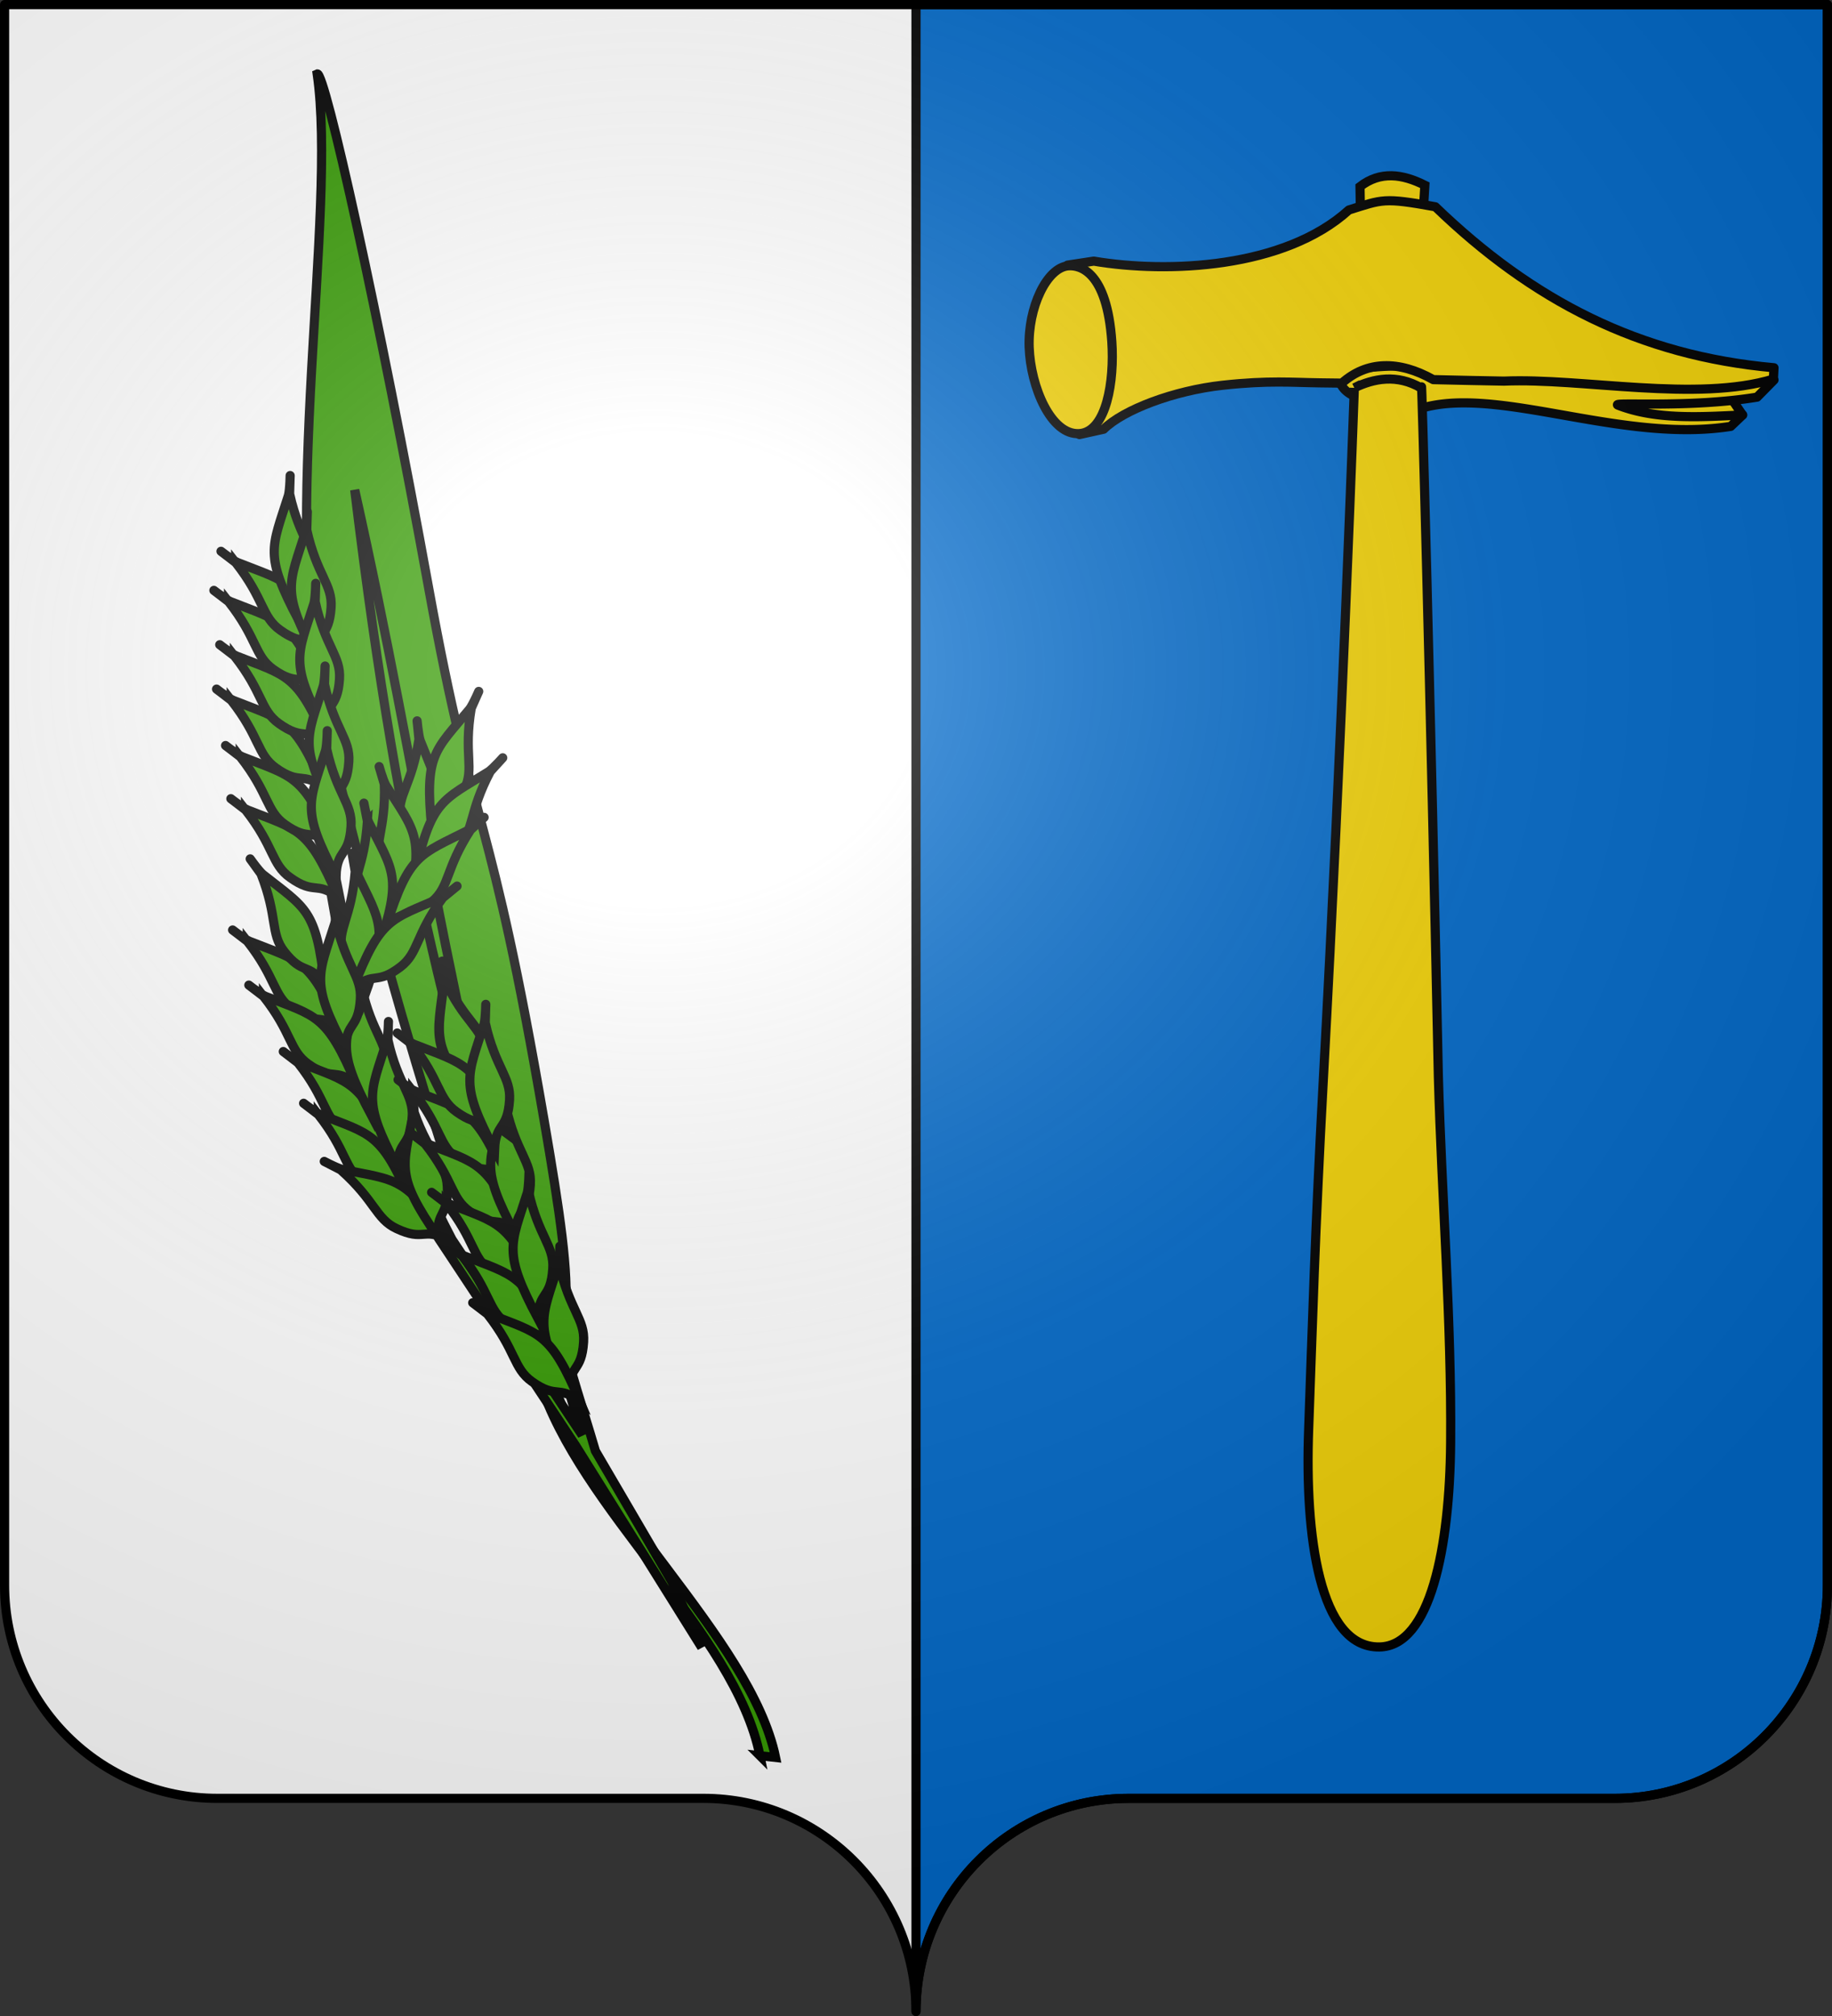
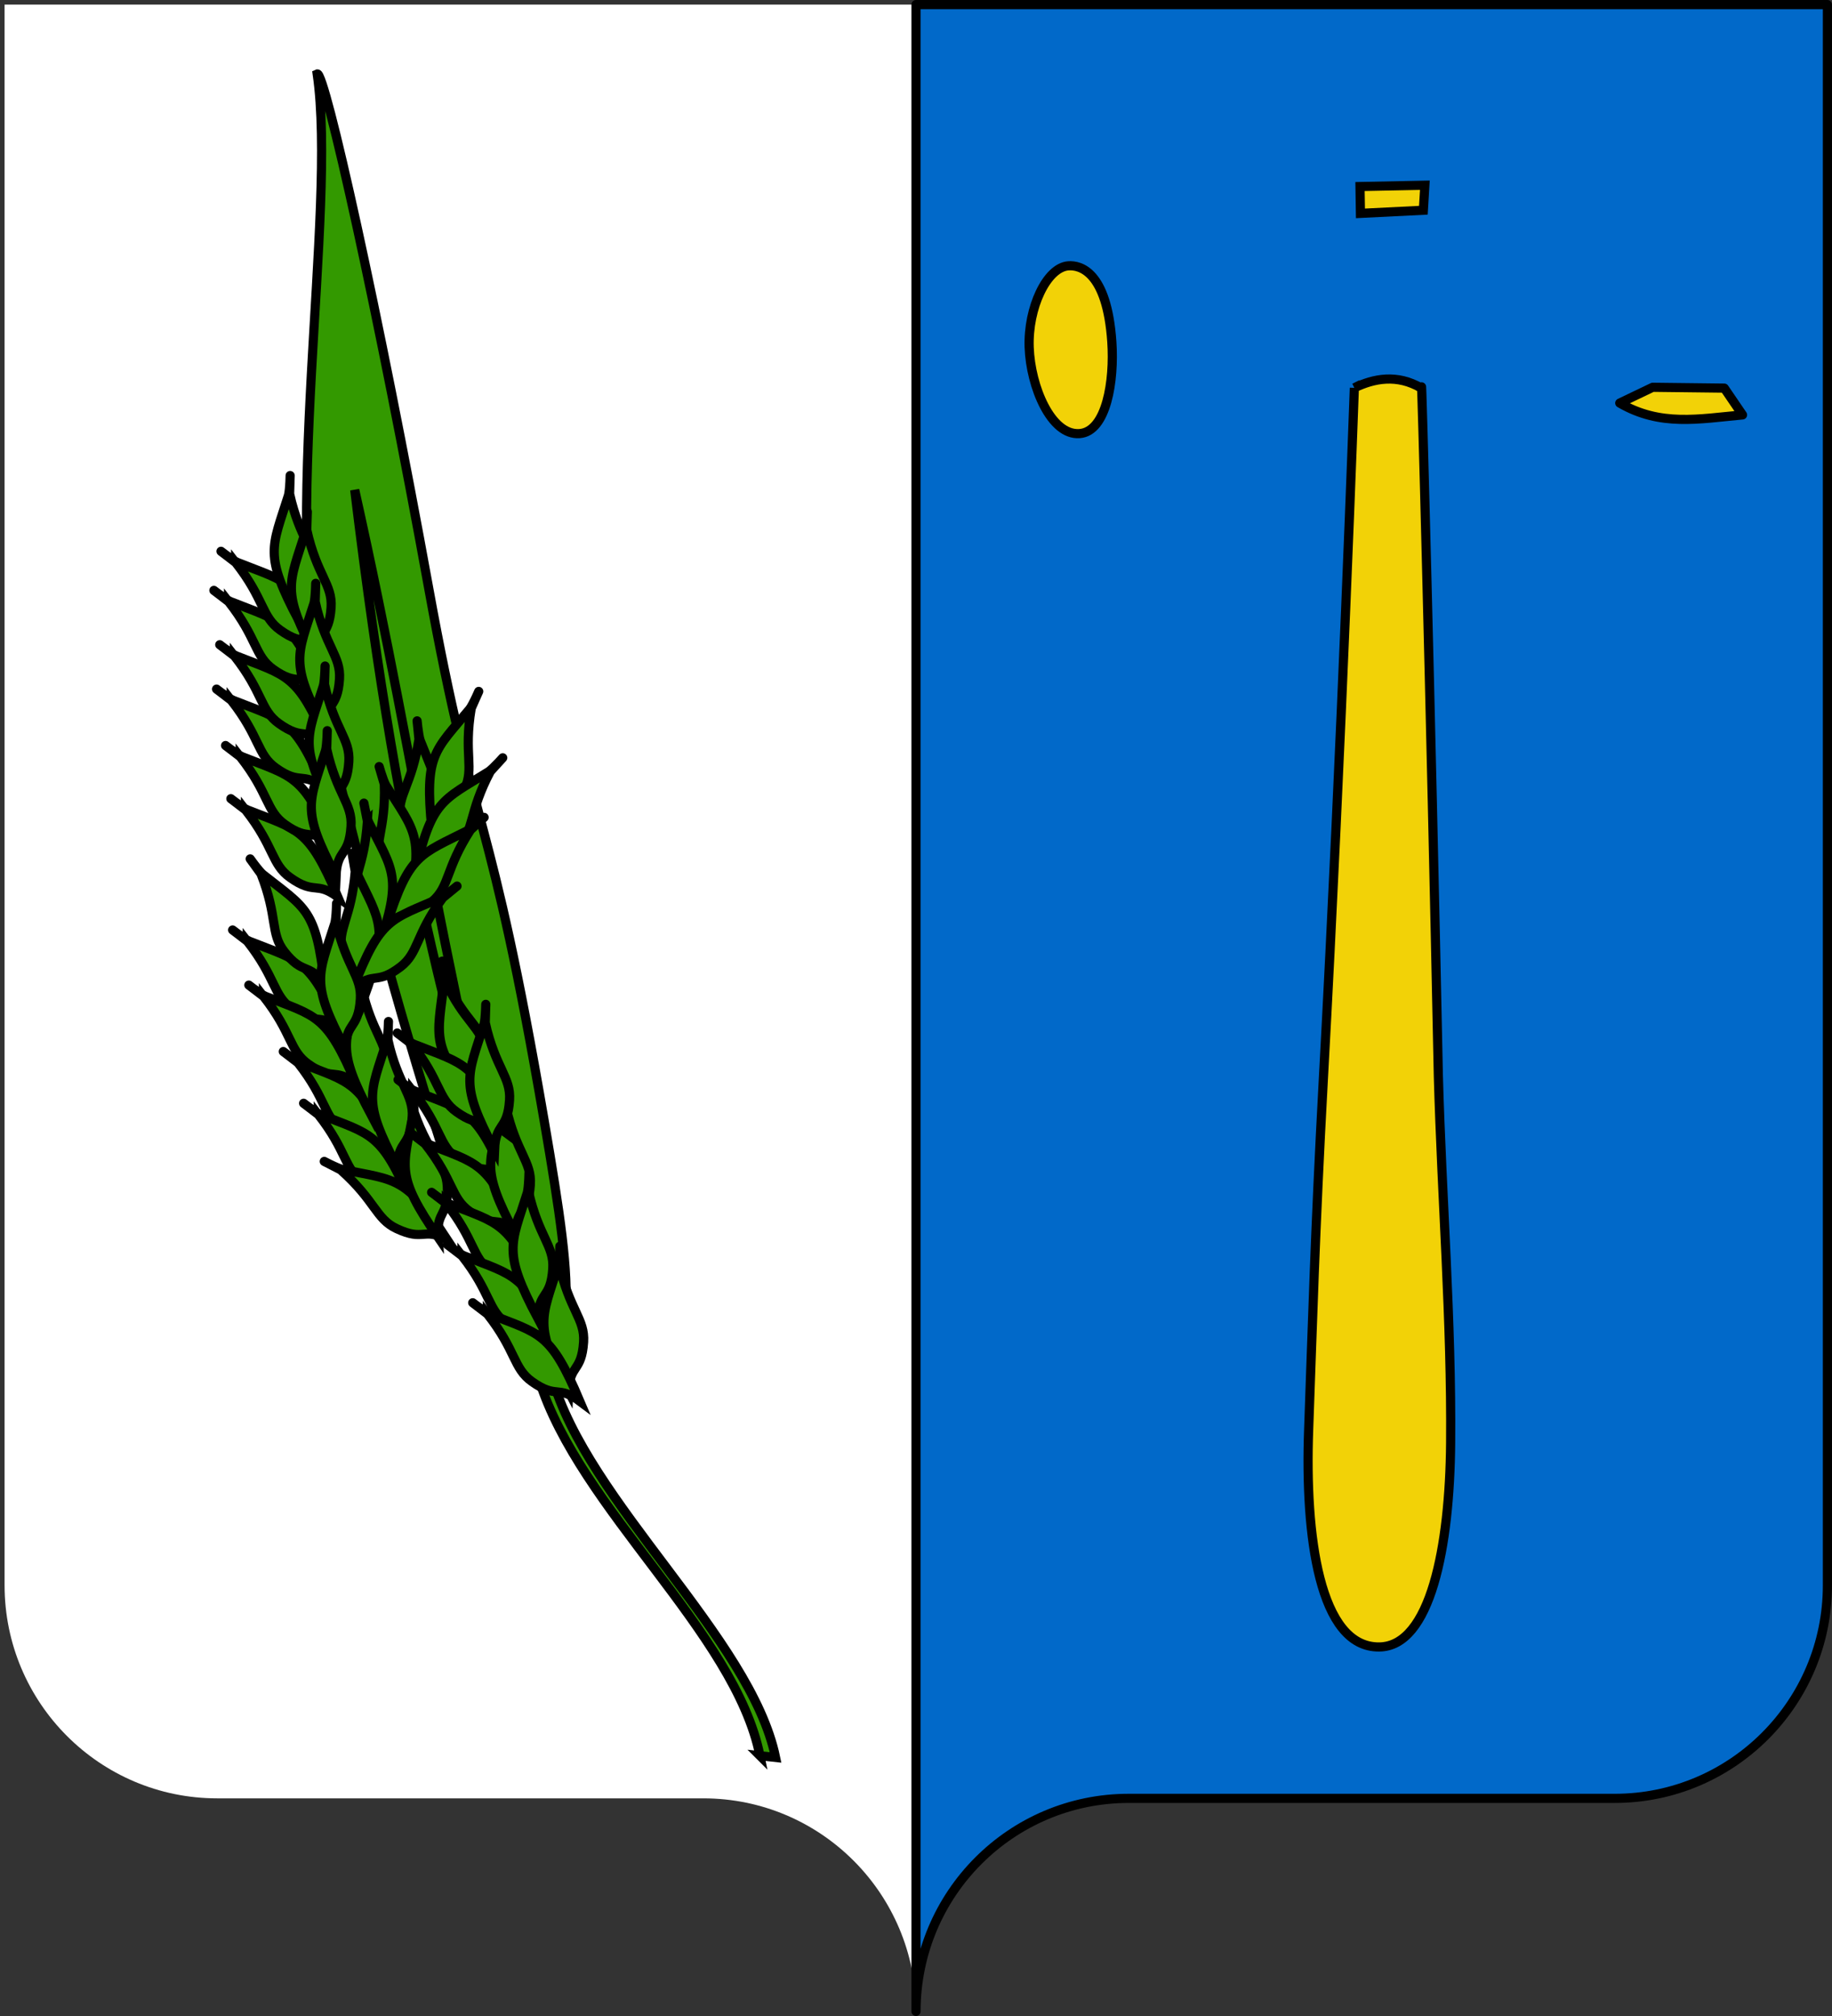
<svg xmlns="http://www.w3.org/2000/svg" xmlns:xlink="http://www.w3.org/1999/xlink" version="1.0" width="600" height="660">
  <rect width="100%" height="100%" fill="#333333" stroke="none" />
  <defs>
    <radialGradient cx="285.186" cy="200.448" r="300" fx="285.186" fy="200.448" id="f" xlink:href="#a" gradientUnits="userSpaceOnUse" gradientTransform="matrix(1.551 0 0 1.35 -227.894 -51.264)" />
    <linearGradient id="a">
      <stop style="stop-color:#fff;stop-opacity:.314" offset="0" />
      <stop style="stop-color:#fff;stop-opacity:.251" offset=".19" />
      <stop style="stop-color:#6b6b6b;stop-opacity:.125" offset=".6" />
      <stop style="stop-color:#000;stop-opacity:.125" offset="1" />
    </linearGradient>
  </defs>
  <path d="M300 658.5c0-38.505 31.203-69.754 69.65-69.754h159.2c38.447 0 69.65-31.25 69.65-69.754V1.5H1.5v517.492c0 38.504 31.203 69.754 69.65 69.754h159.2c38.447 0 69.65 31.25 69.65 69.753z" style="fill:#fff;fill-opacity:1;fill-rule:nonzero;stroke:none;stroke-width:5;stroke-linecap:round;stroke-linejoin:round;stroke-miterlimit:4;stroke-dashoffset:0;stroke-opacity:1" />
  <path d="M300 1.5v657c0-38.504 31.21-69.75 69.656-69.75h159.188c38.447 0 69.656-31.246 69.656-69.75V1.5H300z" style="opacity:1;fill:#0169c9;fill-opacity:1;fill-rule:evenodd;stroke:#000;stroke-width:3;stroke-linecap:round;stroke-linejoin:round;stroke-miterlimit:4;stroke-dasharray:none;stroke-dashoffset:0;stroke-opacity:1" />
  <g transform="rotate(-25.443 1491.472 1283.29) scale(.836)" style="fill:#390;stroke:#000;stroke-width:3.589;stroke-miterlimit:4;stroke-dasharray:none;stroke-opacity:1;display:inline">
    <g style="fill:#390;stroke:#000;stroke-width:3.589;stroke-miterlimit:4;stroke-dasharray:none;stroke-opacity:1">
      <path d="M866.032 271.514c12.204-47.912-21.844-117.5-14.228-170.001-9.862-3.223 7.902-144.399 37.13-272.446C906.133-246.278 978.411-344.51 995-397.207c3.25 0-18.918 95.124-47.946 200.725-26.565 96.638-14.707 85.548-49.533 207.426-10.043 35.144-16.905 57.452-25.091 71.268-9.184 15.498-15.586 20.25-15.586 20.25-8.99 50.193 26 125.588 14.414 172.32l-5.226-3.268z" style="fill:#390;fill-rule:evenodd;stroke:#000;stroke-width:3.589;stroke-linecap:butt;stroke-linejoin:miter;stroke-miterlimit:4;stroke-dasharray:none;stroke-opacity:1" transform="rotate(-.228 -34428.276 15295.47)" />
      <path d="M855.31 101.828c24.08-139.156 33.436-201.59 82.374-345.853-27.455 118.39-51.739 182.513-82.374 345.853z" style="fill:#390;fill-rule:evenodd;stroke:#000;stroke-width:3.589;stroke-linecap:butt;stroke-linejoin:miter;stroke-miterlimit:4;stroke-dasharray:none;stroke-opacity:1" transform="rotate(-.228 -34428.276 15295.47)" />
    </g>
-     <path d="m799.03-244.926-10.353 37.628c-6.092 34.149-10.65 68.044-9.344 101.52l13.637 96.47 10.606 92.429.505-28.284-5.05-59.094c1.178-7.156 3.62-24.412 4.798-31.568l-4.293 7.071-2.526 16.668-13.132-91.166c-1.383-36.345 2.181-72.144 9.597-107.076l9.849-39.144c-1.431 1.515-2.862 5.862-4.293 4.546z" style="fill:#390;fill-rule:evenodd;stroke:#000;stroke-width:3.589;stroke-linecap:butt;stroke-linejoin:miter;stroke-miterlimit:4;stroke-dasharray:none;stroke-opacity:1" />
    <use transform="translate(3.536 -22.223)" style="fill:#390;stroke:#000;stroke-width:3.589;stroke-miterlimit:4;stroke-dasharray:none;stroke-opacity:1" id="c" x="0" y="0" width="744.094" height="1052.362" xlink:href="#b" />
    <path d="m758.097-220.913-3.059-5.968c-1.184-2.31 2.282 4.733 3.783 6.345 14.585 15.671 18.59 16.52 17.312 46.051-4.998-9.525-7.764-4.494-13.621-14.974-4.436-7.936-.371-13.596-4.415-31.454z" style="opacity:1;fill:#390;fill-rule:evenodd;stroke:#000;stroke-width:3.589;stroke-linecap:butt;stroke-linejoin:miter;stroke-miterlimit:4;stroke-dasharray:none;stroke-opacity:1" id="b" />
    <use transform="translate(25.001 -68.943)" style="fill:#390;stroke:#000;stroke-width:3.589;stroke-miterlimit:4;stroke-dasharray:none;stroke-opacity:1" width="744.094" height="1052.362" xlink:href="#b" />
    <use transform="translate(32.072 -88.64)" style="fill:#390;stroke:#000;stroke-width:3.589;stroke-miterlimit:4;stroke-dasharray:none;stroke-opacity:1" width="744.094" height="1052.362" xlink:href="#b" />
    <use transform="translate(38.386 -110.107)" style="fill:#390;stroke:#000;stroke-width:3.589;stroke-miterlimit:4;stroke-dasharray:none;stroke-opacity:1" width="744.094" height="1052.362" xlink:href="#b" />
    <use transform="translate(46.972 -125.259)" style="fill:#390;stroke:#000;stroke-width:3.589;stroke-miterlimit:4;stroke-dasharray:none;stroke-opacity:1" width="744.094" height="1052.362" xlink:href="#b" />
    <use transform="translate(54.043 -145.462)" style="fill:#390;stroke:#000;stroke-width:3.589;stroke-miterlimit:4;stroke-dasharray:none;stroke-opacity:1" width="744.094" height="1052.362" xlink:href="#b" />
    <use transform="translate(63.135 -158.089)" style="fill:#390;stroke:#000;stroke-width:3.589;stroke-miterlimit:4;stroke-dasharray:none;stroke-opacity:1" width="744.094" height="1052.362" xlink:href="#b" />
    <use transform="matrix(-1 0 0 1 1609.944 -173.241)" style="fill:#390;stroke:#000;stroke-width:3.589;stroke-miterlimit:4;stroke-dasharray:none;stroke-opacity:1" width="744.094" height="1052.362" xlink:href="#b" />
    <use transform="matrix(-1 0 0 1 1609.944 -157.584)" style="fill:#390;stroke:#000;stroke-width:3.589;stroke-miterlimit:4;stroke-dasharray:none;stroke-opacity:1" width="744.094" height="1052.362" xlink:href="#b" />
    <use transform="matrix(-1 0 0 1 1600.852 -130.815)" style="fill:#390;stroke:#000;stroke-width:3.589;stroke-miterlimit:4;stroke-dasharray:none;stroke-opacity:1" width="744.094" height="1052.362" xlink:href="#b" />
    <use transform="matrix(-1 0 0 1 1590.246 -100.005)" style="fill:#390;stroke:#000;stroke-width:3.589;stroke-miterlimit:4;stroke-dasharray:none;stroke-opacity:1" width="744.094" height="1052.362" xlink:href="#b" />
    <use transform="matrix(-1 0 0 1 1580.144 -76.772)" style="fill:#390;stroke:#000;stroke-width:3.589;stroke-miterlimit:4;stroke-dasharray:none;stroke-opacity:1" width="744.094" height="1052.362" xlink:href="#b" />
    <use transform="rotate(16.764 842.72 -198.96)" style="fill:#390;stroke:#000;stroke-width:3.589;stroke-miterlimit:4;stroke-dasharray:none;stroke-opacity:1" width="744.094" height="1052.362" xlink:href="#c" />
    <use transform="rotate(46.861 858.054 -155.12)" style="fill:#390;stroke:#000;stroke-width:3.589;stroke-miterlimit:4;stroke-dasharray:none;stroke-opacity:1" width="744.094" height="1052.362" xlink:href="#c" />
    <use transform="matrix(-1.061 .245 .225 .974 1687.893 -145.969)" style="fill:#390;stroke:#000;stroke-width:3.439;stroke-miterlimit:4;stroke-dasharray:none;stroke-opacity:1" width="744.094" height="1052.362" xlink:href="#c" />
    <use transform="scale(-1 1) rotate(-22.269 -172.694 3905.098)" style="fill:#390;stroke:#000;stroke-width:3.589;stroke-miterlimit:4;stroke-dasharray:none;stroke-opacity:1" width="744.094" height="1052.362" xlink:href="#c" />
    <use transform="translate(1.01 29.294)" style="fill:#390;stroke:#000;stroke-width:3.589;stroke-miterlimit:4;stroke-dasharray:none;stroke-opacity:1" id="d" x="0" y="0" width="744.094" height="1052.362" xlink:href="#b" />
    <use transform="translate(-1.515 21.718)" style="fill:#390;stroke:#000;stroke-width:3.589;stroke-miterlimit:4;stroke-dasharray:none;stroke-opacity:1" id="e" x="0" y="0" width="744.094" height="1052.362" xlink:href="#d" />
    <use transform="rotate(-10.155 1175.603 -173.075)" style="fill:#390;stroke:#000;stroke-width:3.589;stroke-miterlimit:4;stroke-dasharray:none;stroke-opacity:1" width="744.094" height="1052.362" xlink:href="#b" />
    <use transform="matrix(-1 0 0 1 1552.365 13.637)" style="fill:#390;stroke:#000;stroke-width:3.589;stroke-miterlimit:4;stroke-dasharray:none;stroke-opacity:1" width="744.094" height="1052.362" xlink:href="#b" />
    <use transform="matrix(-1 0 0 1 1552.365 -14.647)" style="fill:#390;stroke:#000;stroke-width:3.589;stroke-miterlimit:4;stroke-dasharray:none;stroke-opacity:1" width="744.094" height="1052.362" xlink:href="#e" />
    <use transform="scale(-1 1) rotate(6.633 -780.185 -13603.028)" style="fill:#390;stroke:#000;stroke-width:3.589;stroke-miterlimit:4;stroke-dasharray:none;stroke-opacity:1" width="744.094" height="1052.362" xlink:href="#c" />
    <use transform="scale(-1 1) rotate(-40.598 -83.11 1961.211)" style="fill:#390;stroke:#000;stroke-width:3.589;stroke-miterlimit:4;stroke-dasharray:none;stroke-opacity:1" width="744.094" height="1052.362" xlink:href="#c" />
    <use transform="rotate(36.259 848.581 -144.98)" style="fill:#390;stroke:#000;stroke-width:3.589;stroke-miterlimit:4;stroke-dasharray:none;stroke-opacity:1" width="744.094" height="1052.362" xlink:href="#c" />
    <use transform="rotate(41.705 822.108 -171.966)" style="fill:#390;stroke:#000;stroke-width:3.589;stroke-miterlimit:4;stroke-dasharray:none;stroke-opacity:1" width="744.094" height="1052.362" xlink:href="#c" />
    <use transform="rotate(42.803 794.877 -182.694)" style="fill:#390;stroke:#000;stroke-width:3.589;stroke-miterlimit:4;stroke-dasharray:none;stroke-opacity:1" width="744.094" height="1052.362" xlink:href="#c" />
    <use transform="scale(-1 1) rotate(-45.596 -50.977 1684.248)" style="fill:#390;stroke:#000;stroke-width:3.589;stroke-miterlimit:4;stroke-dasharray:none;stroke-opacity:1" width="744.094" height="1052.362" xlink:href="#c" />
    <use transform="scale(-1 1) rotate(-48.965 -18.95 1522.208)" style="fill:#390;stroke:#000;stroke-width:3.589;stroke-miterlimit:4;stroke-dasharray:none;stroke-opacity:1" width="744.094" height="1052.362" xlink:href="#c" />
    <use transform="matrix(-1 0 0 1 1554.386 -14.142)" style="fill:#390;stroke:#000;stroke-width:3.589;stroke-miterlimit:4;stroke-dasharray:none;stroke-opacity:1" width="744.094" height="1052.362" xlink:href="#b" />
    <use transform="translate(33.335 80.812)" style="fill:#390;stroke:#000;stroke-width:3.589;stroke-miterlimit:4;stroke-dasharray:none;stroke-opacity:1" width="744.094" height="1052.362" xlink:href="#c" />
    <use transform="translate(28.79 101.52)" style="fill:#390;stroke:#000;stroke-width:3.589;stroke-miterlimit:4;stroke-dasharray:none;stroke-opacity:1" width="744.094" height="1052.362" xlink:href="#c" />
    <use transform="translate(26.264 126.27)" style="fill:#390;stroke:#000;stroke-width:3.589;stroke-miterlimit:4;stroke-dasharray:none;stroke-opacity:1" width="744.094" height="1052.362" xlink:href="#c" />
    <use transform="matrix(-1 0 0 1 1586.858 102.285)" style="fill:#390;stroke:#000;stroke-width:3.589;stroke-miterlimit:4;stroke-dasharray:none;stroke-opacity:1" width="744.094" height="1052.362" xlink:href="#c" />
    <use transform="translate(26.57 125.172)" style="fill:#390;stroke:#000;stroke-width:3.589;stroke-miterlimit:4;stroke-dasharray:none;stroke-opacity:1" width="744.094" height="1052.362" xlink:href="#b" />
    <use transform="matrix(-1 0 0 1 1580.65 135.794)" style="fill:#390;stroke:#000;stroke-width:3.589;stroke-miterlimit:4;stroke-dasharray:none;stroke-opacity:1" width="744.094" height="1052.362" xlink:href="#c" />
    <use transform="matrix(-1 0 0 1 1579.22 166.9)" style="fill:#390;stroke:#000;stroke-width:3.589;stroke-miterlimit:4;stroke-dasharray:none;stroke-opacity:1" width="744.094" height="1052.362" xlink:href="#c" />
    <use transform="translate(22.223 172.231)" style="fill:#390;stroke:#000;stroke-width:3.589;stroke-miterlimit:4;stroke-dasharray:none;stroke-opacity:1" width="744.094" height="1052.362" xlink:href="#c" />
    <use transform="translate(40.911 64.145)" style="fill:#390;stroke:#000;stroke-width:3.589;stroke-miterlimit:4;stroke-dasharray:none;stroke-opacity:1" width="744.094" height="1052.362" xlink:href="#c" />
    <use transform="matrix(-1 0 0 1 1593.72 68.9)" style="fill:#390;stroke:#000;stroke-width:3.589;stroke-miterlimit:4;stroke-dasharray:none;stroke-opacity:1" width="744.094" height="1052.362" xlink:href="#c" />
  </g>
  <g style="fill:#f2d207;stroke:#000;stroke-width:3.653;stroke-miterlimit:4;stroke-dasharray:none;stroke-opacity:1;display:inline">
    <path d="M359.583 109.627c16.252 9.43 31.5 6.323 48.978 4.72l-7.276-10.68-28.566-.333-13.136 6.293z" style="fill:#f2d207;fill-rule:evenodd;stroke:#000;stroke-width:3.653;stroke-linecap:butt;stroke-linejoin:round;stroke-miterlimit:4;stroke-dasharray:none;stroke-opacity:1;display:inline" transform="translate(235.27 41.954) scale(.821)" />
-     <path d="m408.627 114.376-4.78 4.542c-41.548 6.534-87.736-14.1-118.73-8.342a53.636 53.636 0 0 0-7.779 2.076c-15.863-4.184-28.16-3.277-30.1-13.764 4.474-5.374 40.467-4.976 78.389-2.288l95.476 3.824-6.734 6.834c-27.18 4.472-59.113 1.807-55.408 3.24 15.247 5.897 32.943 4.664 49.666 3.878z" style="fill:#f2d207;fill-rule:evenodd;stroke:#000;stroke-width:3.653;stroke-linecap:butt;stroke-linejoin:round;stroke-miterlimit:4;stroke-dasharray:none;stroke-opacity:1" transform="translate(235.27 41.954) scale(.821)" />
-     <path d="m255.967 23.284.175 10.698 25.096-1.243.6-9.982c-9.017-4.514-17.757-5.73-25.87.527z" style="fill:#f2d207;fill-rule:evenodd;stroke:#000;stroke-width:3.653;stroke-linecap:butt;stroke-linejoin:miter;stroke-miterlimit:4;stroke-dasharray:none;stroke-opacity:1;display:inline" transform="translate(235.27 41.954) scale(.821)" />
-     <path d="M286.025 31.358c-20.853-3.778-20.934-2.95-34.505 1.277-25.777 23.379-72.325 25.358-101.762 20.39l-10.448 1.588 4.726 67.575 9.661-2.137c7.845-7.76 27.968-15.403 47.51-17.536 18.466-2.015 27.948-1.071 38.827-.95 2.848.031 5.703.078 8.703.109 9.899-8.835 22.648-9.174 36.453-1.396 9.403.256 18.81.403 28.214.597 31.21-1.332 76.83 8.504 107.465-.81l.244-4.519c-53.757-4.823-96.31-26.794-135.088-64.188z" style="fill:#f2d207;fill-rule:evenodd;stroke:#000;stroke-width:3.653;stroke-linecap:round;stroke-linejoin:round;stroke-miterlimit:4;stroke-dasharray:none;stroke-opacity:1;display:inline" transform="translate(235.27 41.954) scale(.821)" />
+     <path d="m255.967 23.284.175 10.698 25.096-1.243.6-9.982z" style="fill:#f2d207;fill-rule:evenodd;stroke:#000;stroke-width:3.653;stroke-linecap:butt;stroke-linejoin:miter;stroke-miterlimit:4;stroke-dasharray:none;stroke-opacity:1;display:inline" transform="translate(235.27 41.954) scale(.821)" />
    <path d="M139.703 54.89c4.462-.287 15.328 2.018 17.26 30.336 1.056 15.489-2.059 35.759-12.868 36.573-11.369.857-19.543-18.68-20.104-34.405-.56-15.724 7.01-31.941 15.712-32.503zM253.71 103.552s-5.051 141.831-12.36 275.555c-3.408 62.348-4.332 97.77-5.87 139.817-1.546 42.283 4.184 86.99 28.164 86.72 20.444-.227 28.135-39.81 28.476-81.475.398-48.726-3.536-97.417-4.9-146.135-3.184-153.694-6.79-284.608-6.713-274.348-9.801-5.773-19.126-3.824-26.798-.134z" style="fill:#f2d207;fill-rule:evenodd;stroke:#000;stroke-width:3.653;stroke-linecap:butt;stroke-linejoin:miter;stroke-miterlimit:4;stroke-dasharray:none;stroke-opacity:1" transform="translate(235.27 41.954) scale(.821)" />
  </g>
-   <path d="M1.5 1.5V518.99c0 38.505 31.203 69.755 69.65 69.755h159.2c38.447 0 69.65 31.25 69.65 69.754 0-38.504 31.203-69.754 69.65-69.754h159.2c38.447 0 69.65-31.25 69.65-69.755V1.5H1.5z" style="fill:url(#f);fill-opacity:1;fill-rule:evenodd;stroke:none;stroke-width:3;stroke-linecap:butt;stroke-linejoin:miter;stroke-miterlimit:4;stroke-dasharray:none;stroke-opacity:1" />
-   <path d="M300 658.5c0-38.504 31.203-69.754 69.65-69.754h159.2c38.447 0 69.65-31.25 69.65-69.753V1.5H1.5v517.493c0 38.504 31.203 69.753 69.65 69.753h159.2c38.447 0 69.65 31.25 69.65 69.754z" style="fill:none;fill-opacity:1;fill-rule:nonzero;stroke:#000;stroke-width:3;stroke-linecap:round;stroke-linejoin:round;stroke-miterlimit:4;stroke-dasharray:none;stroke-dashoffset:0;stroke-opacity:1" />
</svg>